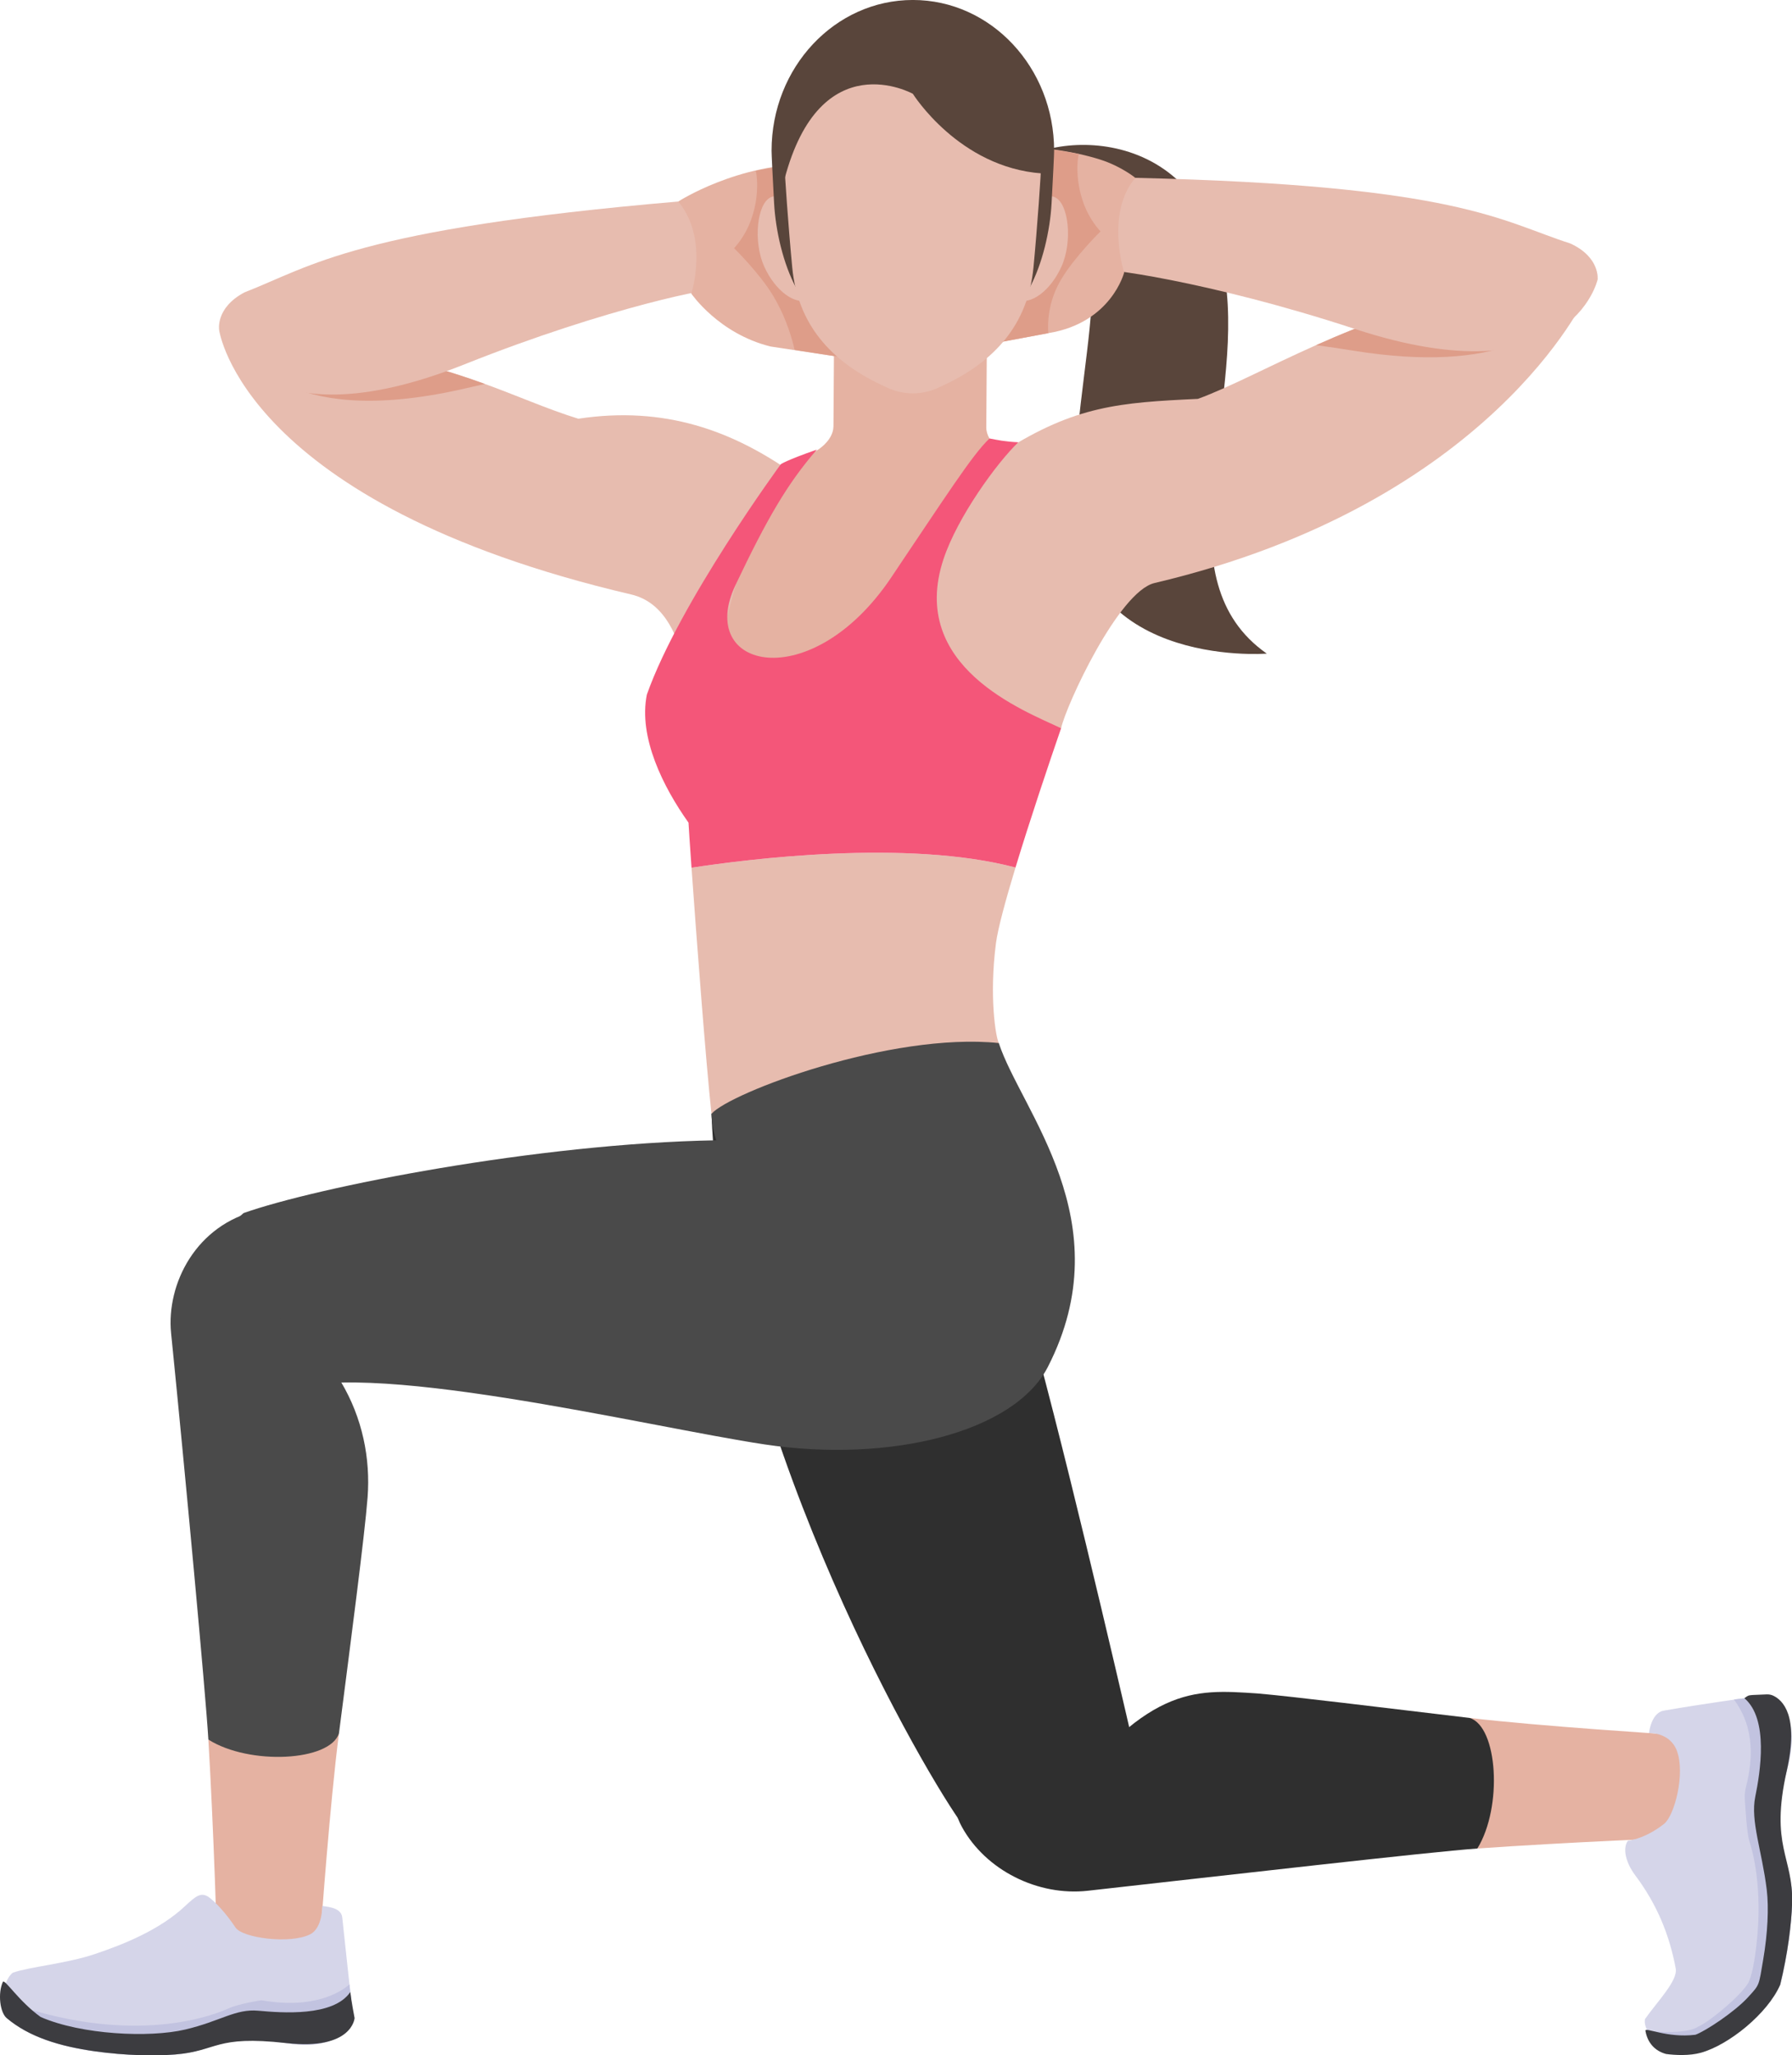
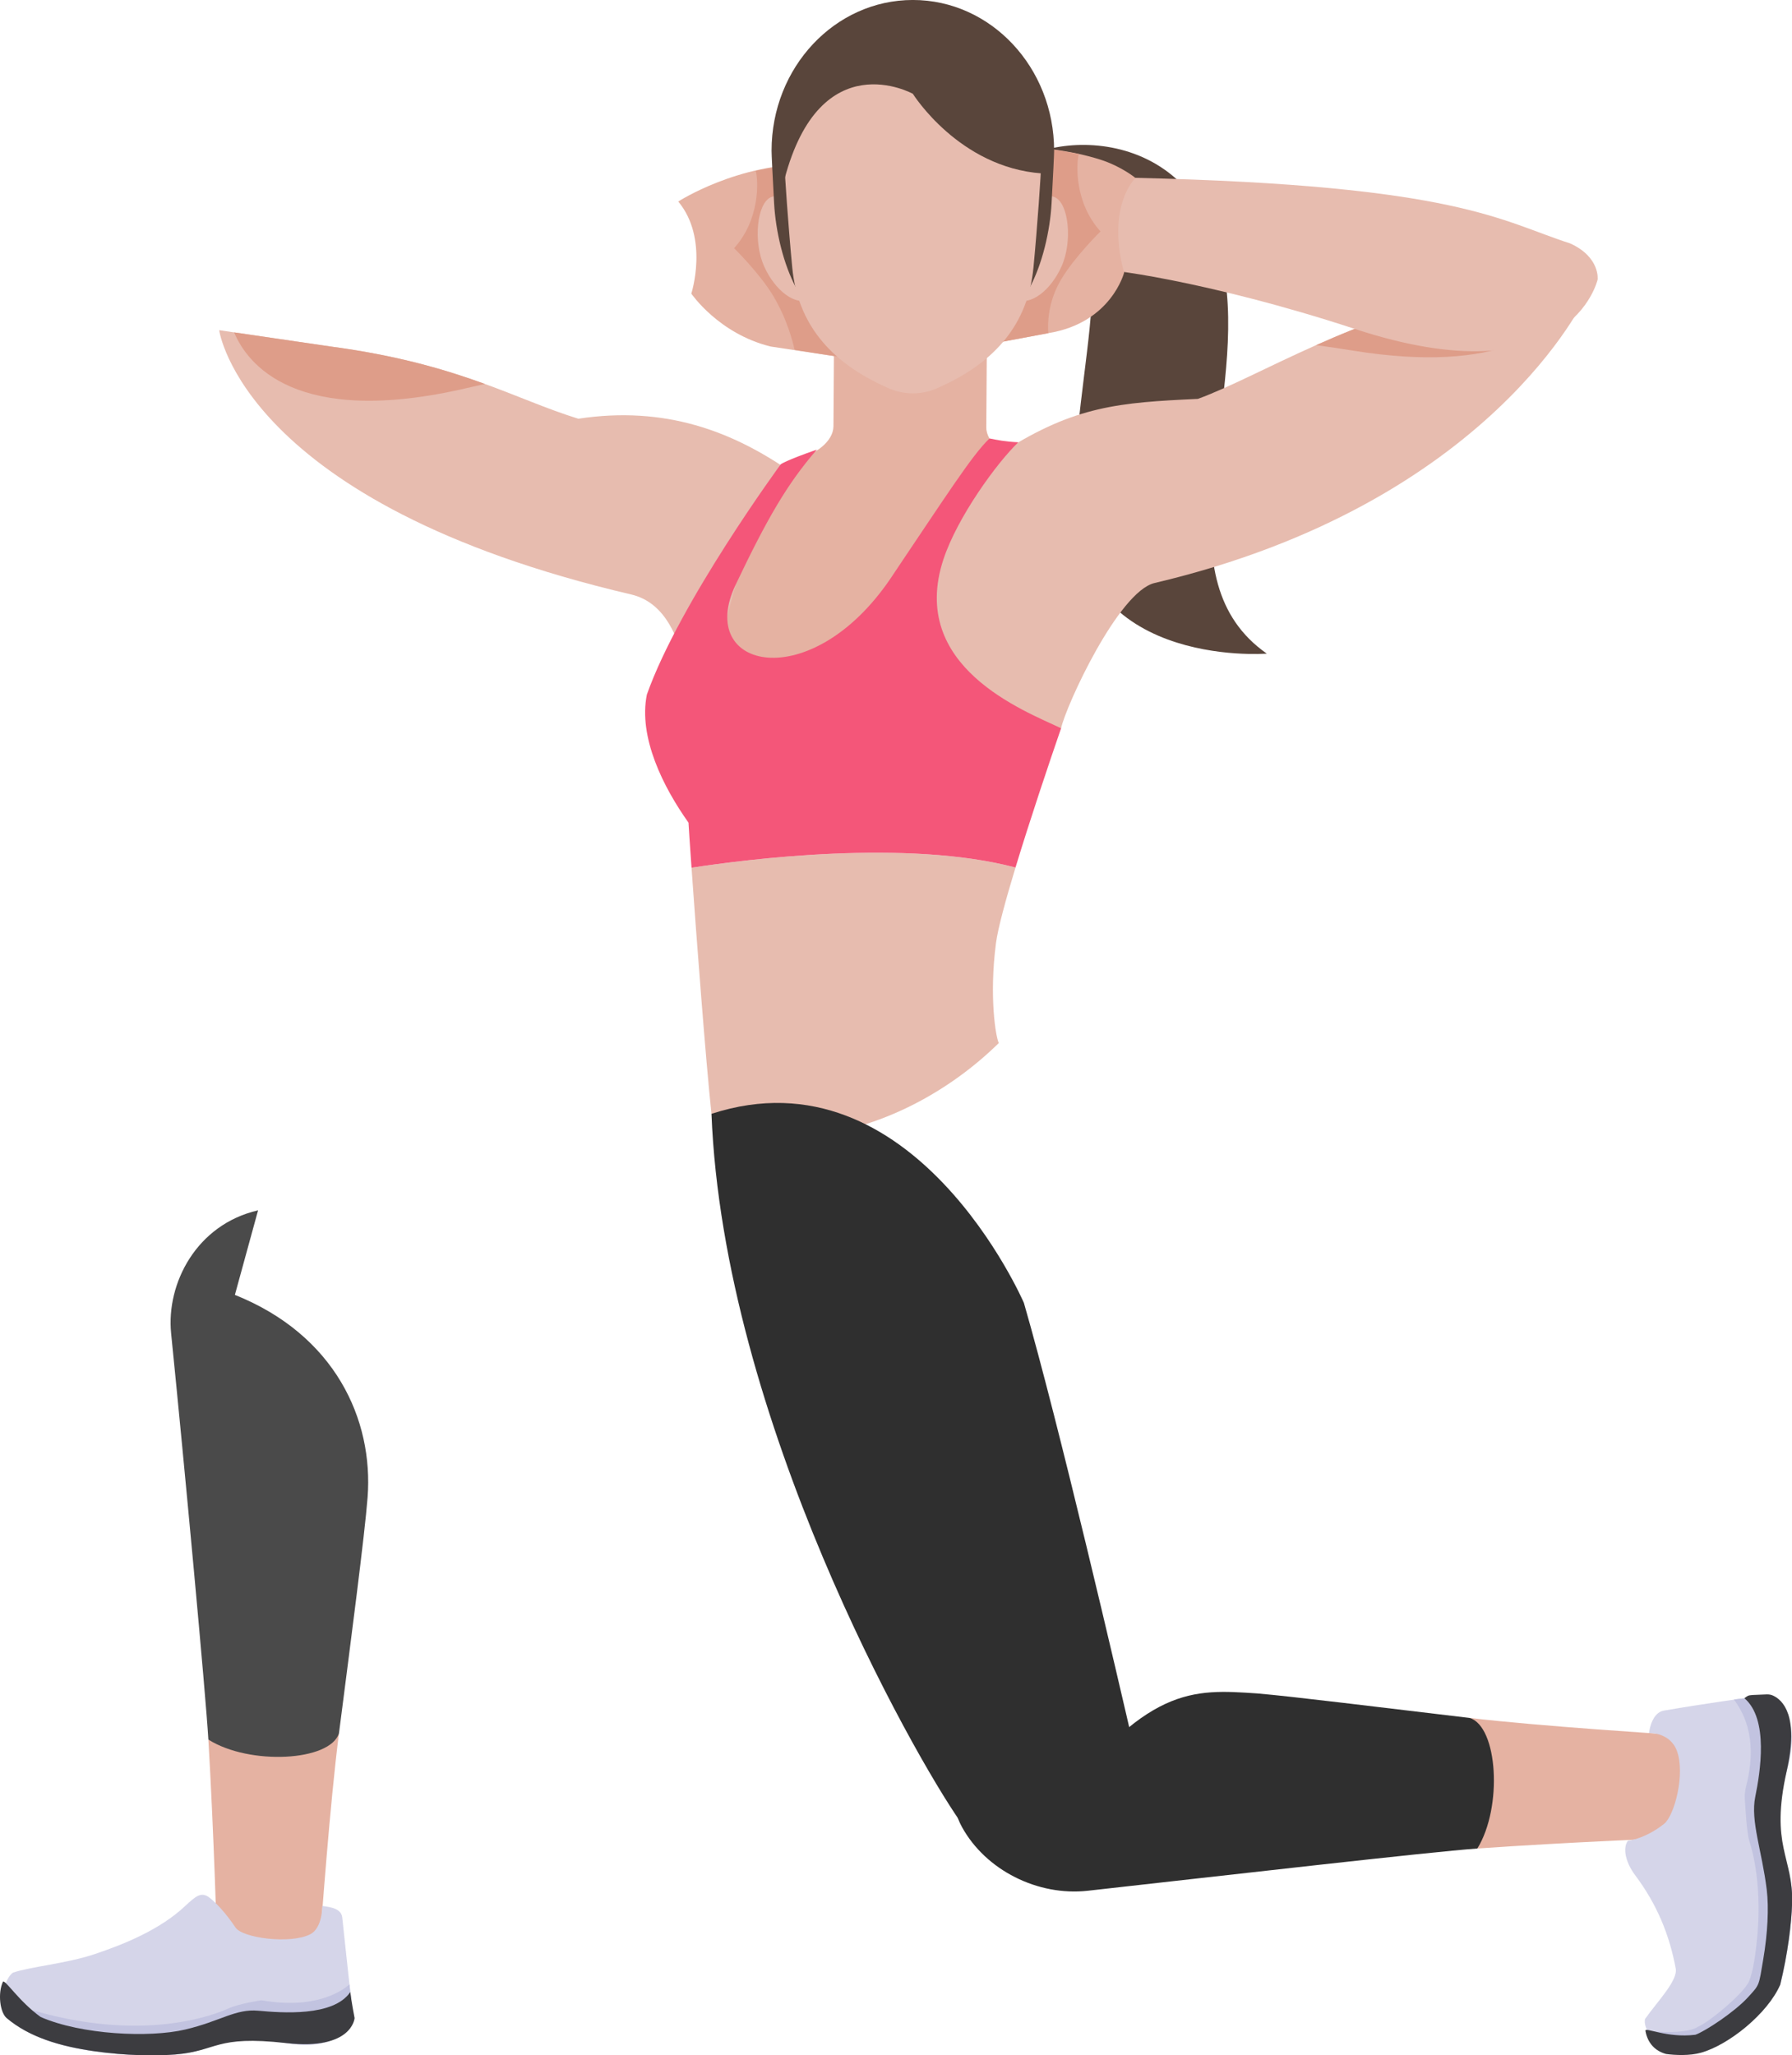
<svg xmlns="http://www.w3.org/2000/svg" height="374.1" preserveAspectRatio="xMidYMid meet" version="1.0" viewBox="0.0 -0.0 326.3 374.1" width="326.3" zoomAndPan="magnify">
  <defs>
    <clipPath id="a">
      <path d="M 295 309 L 326.328 309 L 326.328 374 L 295 374 Z M 295 309" />
    </clipPath>
    <clipPath id="b">
      <path d="M 299 309 L 326.328 309 L 326.328 373 L 299 373 Z M 299 309" />
    </clipPath>
    <clipPath id="c">
      <path d="M 299 308 L 326.328 308 L 326.328 374.129 L 299 374.129 Z M 299 308" />
    </clipPath>
    <clipPath id="d">
      <path d="M 0 344 L 65 344 L 65 374.129 L 0 374.129 Z M 0 344" />
    </clipPath>
    <clipPath id="e">
      <path d="M 3 361 L 65 361 L 65 374.129 L 3 374.129 Z M 3 361" />
    </clipPath>
    <clipPath id="f">
      <path d="M 0 360 L 65 360 L 65 374.129 L 0 374.129 Z M 0 360" />
    </clipPath>
  </defs>
  <g>
    <g id="change1_1">
      <path d="M 223.383 53.223 C 220.332 21.523 190.305 23.719 183.855 30.711 C 178.734 36.262 185.109 36.461 184.906 39.145 C 184.906 39.145 185.977 40.793 186.344 40.758 C 193.574 40.074 198.633 42.43 198.852 52.332 C 198.805 61.691 196.098 73.863 195.465 89.422 C 194.137 121.914 230.664 118.977 230.664 118.977 C 211.551 105.605 225.66 76.906 223.383 53.223" fill="#59453b" />
    </g>
    <g id="change2_1">
      <path d="M 139.031 129.371 L 165.391 119.73 L 170.027 119.766 C 181.059 119.84 189.684 110.273 188.473 99.309 L 186.094 83.801 C 182.953 83.02 179.57 80.586 179.59 77.777 L 179.734 56.656 L 151.902 56.469 L 151.762 77.59 C 151.742 80.398 148.328 82.785 145.57 83.305 C 145.18 83.523 129.312 111.082 129.312 111.082 C 127.953 122.027 128 129.297 139.031 129.371" fill="#e5b2a2" />
    </g>
    <g id="change3_1">
      <path d="M 218.121 72.609 C 229.48 68.449 246.562 57.387 269.746 53.016 L 288.777 53.926 C 288.777 53.926 271.633 91.648 210.219 106.129 C 203.676 107.672 194.105 128.43 193.211 132.562 C 189.539 138.711 169.781 149.777 167.621 154.785 L 137.961 146.086 C 134.086 143.207 175.984 85.695 176.266 85.566 C 179.375 84.129 179.41 83.785 182.785 82.129 C 195.805 73.863 203.867 73.27 218.121 72.609" fill="#e7bcaf" />
    </g>
    <g id="change4_1">
      <path d="M 286.645 53.824 L 269.746 53.016 C 258.223 55.188 248.211 59.016 239.656 62.824 C 241.848 63.125 244.09 63.457 246.387 63.828 C 273.273 68.16 283.082 59.949 286.645 53.824" fill="#de9d89" />
    </g>
    <g id="change3_2">
      <path d="M 200.723 49.316 L 199.711 35.637 L 206.727 32.371 C 265.594 33.727 273.328 40.285 285.926 44.316 C 291.414 46.832 290.906 50.883 290.906 50.883 C 290.906 50.883 286 72.777 246.672 59.867 C 219.805 51.047 199.453 48.484 200.723 49.316" fill="#e7bcaf" />
    </g>
    <g id="change2_2">
      <path d="M 206.727 32.371 C 201.234 38.875 204.691 49.609 204.691 49.609 C 204.691 49.609 202.379 58.785 190.887 60.641 L 174.309 63.703 C 172.641 63.566 173.02 59.023 177.207 56.992 L 183.723 55.25 C 184.324 52.496 176.98 53.602 176.297 53.25 C 178.609 47.109 185.133 40.973 192.738 39.941 C 192.738 39.941 183.301 35.395 180.371 26.871 C 188.098 26.27 195.57 27.527 200.375 29.062 C 204.168 30.277 206.727 32.371 206.727 32.371" fill="#e5b2a2" />
    </g>
    <g id="change3_3">
      <path d="M 105.309 76.219 C 93.742 72.676 83.539 66.188 60.156 63.07 L 39.91 60.105 C 39.91 60.105 44.152 91.648 114.926 108.211 C 121.473 109.742 123.535 116.723 124.652 120.805 C 128.648 126.746 125.094 125.18 127.516 130.066 L 138.148 91.172 C 141.863 88.09 144.219 86.039 143.969 85.867 C 133.312 78.504 121.145 73.824 105.309 76.219" fill="#e7bcaf" />
    </g>
    <g id="change4_2">
      <path d="M 60.156 63.07 L 42.633 60.504 C 44.977 66.117 53.734 77.957 85.102 70.617 C 86.176 70.363 87.238 70.125 88.293 69.891 C 81.156 67.297 72.492 64.715 60.156 63.07" fill="#de9d89" />
    </g>
    <g id="change3_4">
-       <path d="M 129.824 52.906 L 130.172 38.305 L 123.504 36.684 C 64.832 41.715 56.793 48.43 44.473 53.242 C 39.152 56.094 39.91 60.105 39.91 60.105 C 39.91 60.105 46.18 81.648 84.621 66.305 C 110.887 55.824 131.035 51.992 129.824 52.906" fill="#e7bcaf" />
-     </g>
+       </g>
    <g id="change2_3">
      <path d="M 123.504 36.684 C 129.121 43.449 125.879 53.445 125.879 53.445 C 125.879 53.445 130.855 60.75 140.312 63.074 L 157.086 65.613 C 158.738 65.371 158.078 60.859 153.77 59.098 L 147.156 57.766 C 146.387 55.051 153.785 55.695 154.449 55.305 C 151.754 49.32 144.859 43.602 137.203 43.051 C 137.203 43.051 145.824 38.527 148.219 29.84 C 134.355 29.629 123.504 36.684 123.504 36.684" fill="#e5b2a2" />
    </g>
    <g id="change3_5">
      <path d="M 184.91 157.914 C 165.086 152.676 135.848 156.426 125.918 157.953 C 126.797 170.402 128.523 193.23 129.551 202.75 C 132.395 205.715 131.914 208.113 146.172 206.93 C 160.531 205.73 173.203 198.387 181.867 189.867 C 181.324 188.82 180.082 181.457 181.355 171.668 C 181.695 169.043 183.105 163.863 184.91 157.914" fill="#e7bcaf" />
    </g>
    <g id="change5_1">
      <path d="M 184.91 157.914 C 187.543 149.238 191.012 138.93 193.211 132.562 C 186.469 129.371 165.32 121.371 171.793 101.797 C 174.336 94.113 181.512 84.25 185.422 80.504 C 183.133 80.41 181.371 80.062 180.184 79.812 C 177.059 82.734 172.09 90.559 162.176 105.258 C 147.688 126.73 126.586 121.914 133.938 106.465 C 139.586 94.594 143.312 88.078 148.746 81.84 C 143.07 83.82 142.172 84.504 142.172 84.504 C 142.172 84.504 123.719 109.648 117.785 126.434 C 116.215 134.215 120.773 143.289 125.367 149.746 C 125.41 150.609 125.613 153.672 125.918 157.953 C 135.848 156.426 165.086 152.676 184.91 157.914" fill="#f45679" />
    </g>
    <g id="change2_4">
      <path d="M 267.598 312.715 C 280.645 314.25 303.27 315.656 304.133 315.734 C 310.258 316.473 310.504 320.453 309.574 328.516 C 308.914 334.242 307.797 334.508 307.797 334.508 C 306.832 334.426 284.93 335.363 269.008 336.484 C 273.754 326.121 271.406 315.051 267.598 312.715" fill="#e5b2a2" />
    </g>
    <g id="change6_1">
      <path d="M 228.91 308.254 C 235.711 308.836 250.816 310.738 267.598 312.715 C 272.73 314.273 273.652 328.934 269.008 336.484 C 260.453 337.082 222.75 341.418 198.078 344.172 C 188.98 345.188 179.492 340.445 175.156 332.562 C 174.113 330.664 173.582 328.52 173.559 326.352 L 191.188 330.355 C 208.715 306.73 217.145 307.469 228.91 308.254" fill="#2f2f2f" />
    </g>
    <g clip-path="url(#a)" id="change7_1">
      <path d="M 317.633 309.125 C 317.633 309.125 310.965 310.016 302.965 311.379 C 300.895 311.73 300.348 314.699 300.266 315.457 C 300.266 315.457 304.039 315.277 305.328 318.672 C 306.91 322.832 304.906 330.504 303.004 332 C 299.422 334.816 296.426 335.066 296.426 335.066 C 295.434 336.379 295.973 338.984 297.738 341.34 C 301.758 346.691 304 352.273 305.129 358.336 C 305.535 360.531 301.758 364.359 299.535 367.523 C 299.066 369.824 302.547 373.453 304.898 373.273 C 310.598 372.836 314.73 371.918 324.148 361.297 C 325.527 355.68 326.211 350.16 326.316 346.414 C 326.562 338 321.684 335.984 325.344 322.348 C 329.004 308.707 317.633 309.125 317.633 309.125" fill="#d5d5e9" />
    </g>
    <g clip-path="url(#b)" id="change8_2">
      <path d="M 320.301 309.125 C 320.301 309.125 318.586 308.969 315.727 309.352 C 316.926 311.07 320.367 315.746 317.949 325.145 C 317.754 325.898 317.66 326.676 317.711 327.453 C 317.809 328.91 318.043 333.641 318.555 335.207 C 319.059 336.73 321.059 343.566 319.809 354.16 C 319.453 357.176 319.105 359.02 318.508 360.582 C 317.691 362.727 311.094 368.207 309.109 368.957 C 309.109 368.957 307.504 370.438 299.613 369.672 L 304.516 372.66 L 313.477 370.207 L 321.777 363.977 L 322.461 361.297 L 324.148 361.297 C 325.527 355.68 326.211 350.16 326.32 346.414 C 326.562 338 321.684 335.984 325.344 322.348 C 329.004 308.707 320.301 309.125 320.301 309.125" fill="#c2c3e0" />
    </g>
    <g clip-path="url(#c)" id="change9_2">
      <path d="M 322.914 308.676 C 322.535 308.492 322.117 308.414 321.691 308.43 C 321.078 308.449 320.027 308.488 319.109 308.539 C 318.238 308.59 318.164 308.746 317.633 309.125 C 322.109 312.93 320.508 322.66 319.609 327.074 C 318.711 331.496 320.836 336.895 321.699 343.977 C 322.105 347.289 321.867 351.926 321.059 356.691 C 320.23 361.559 320.449 361.195 318.305 363.543 C 315.82 366.266 310.445 369.785 308.703 370.387 C 303.473 371.035 299.48 368.91 299.613 369.672 C 299.996 371.895 301.375 373.348 303.367 373.887 C 305.012 374.109 307.645 374.238 309.723 373.656 C 314.832 372.227 321.879 366.504 324.148 361.297 C 325.527 355.68 326.211 350.16 326.32 346.414 C 326.562 338 322.246 336.121 325.344 322.348 C 327.625 312.199 324.562 309.477 322.914 308.676" fill="#3c3c40" />
    </g>
    <g id="change6_2">
      <path d="M 129.551 202.75 C 131.742 258.34 166.297 319.352 174.801 331.5 C 180.977 340.316 190.754 339.809 199.801 333.973 C 201.746 332.719 203.465 331.102 204.816 329.16 C 206.895 326.18 207.453 322.395 206.641 318.852 C 203.488 305.137 192.887 259.473 186.438 237.164 C 186.438 237.164 166.406 190.746 129.551 202.75" fill="#2f2f2f" />
    </g>
    <g id="change10_1">
-       <path d="M 181.867 189.867 C 162.207 187.84 132.887 198.898 129.551 202.75 C 129.582 204.324 129.895 205.934 130.43 207.566 C 97.805 208.137 57.664 216.094 44.34 220.82 C 38.094 226.086 35.148 232.562 38.234 242.871 C 38.898 245.09 39.973 247.191 41.461 249.031 C 43.746 251.855 47.602 255.27 50.852 253.648 C 64.727 246.73 117.75 259.707 139.219 262.926 C 162.082 266.355 184.707 260.715 190.805 248.812 C 204.387 222.312 185.922 202.227 181.867 189.867" fill="#4a4a4a" />
-     </g>
+       </g>
    <g id="change2_5">
      <path d="M 61.723 315.504 C 60.047 328.531 58.484 350.629 58.398 351.492 C 57.035 353.262 53.527 358.324 45.477 357.309 C 39.754 356.586 39.5 355.469 39.5 355.469 C 39.594 354.504 38.891 332.594 37.941 316.656 C 48.254 321.516 59.348 319.285 61.723 315.504" fill="#e5b2a2" />
    </g>
    <g id="change10_2">
      <path d="M 66.934 272.562 C 66.414 279.371 63.879 298.746 61.723 315.504 C 60.109 320.621 45.441 321.383 37.941 316.656 C 37.434 308.098 33.648 267.426 31.16 242.727 C 30.238 233.617 35.789 222.883 46.992 220.316 L 42.77 235.707 C 60.996 242.996 68.016 258.391 66.934 272.562" fill="#4a4a4a" />
    </g>
    <g clip-path="url(#d)" id="change7_2">
      <path d="M 17.355 373.41 C 10.855 372.5 5.297 370.793 1.223 367.359 C -0.461 365.945 0.551 360.297 2.367 359.074 C 5.586 357.98 12.082 357.434 17.238 355.707 C 22.688 353.883 29.152 351.234 33.703 346.961 C 35.703 345.082 36.574 344.457 37.895 345.246 C 37.895 345.246 39.988 346.578 42.898 350.887 C 44.16 352.762 52.801 353.941 56.469 352.105 C 58.758 350.961 58.68 346.918 58.68 346.918 C 59.137 347.102 62.109 347.062 62.316 349.012 C 62.992 355.43 64.055 365.082 64.055 365.082 C 64.055 365.082 65.145 373.902 52.125 371.902 C 39.109 369.902 39.742 373.336 31.918 373.973 C 28.316 374.266 22.895 374.188 17.355 373.41" fill="#d5d5e9" />
    </g>
    <g clip-path="url(#e)" id="change8_1">
      <path d="M 64.055 365.082 C 64.055 365.082 63.883 363.504 63.633 361.219 C 62.105 362.555 57.266 365.793 47.609 364.105 C 47.609 364.105 43.609 364.68 41.516 365.629 C 39.418 366.582 26.082 372.109 4.934 365.629 L 3.832 369.188 C 7.555 371.422 12.145 372.68 17.355 373.41 C 22.895 374.188 28.316 374.266 31.918 373.973 C 39.742 373.336 39.109 369.902 52.125 371.902 C 65.145 373.902 64.055 365.082 64.055 365.082" fill="#c2c3e0" />
    </g>
    <g clip-path="url(#f)" id="change9_1">
      <path d="M 64.566 367.348 C 64.566 367.348 63.949 364.121 63.785 362.609 C 60.715 367.152 51.223 366.391 47.039 366.012 C 42.848 365.629 40.18 367.918 33.703 369.441 C 27.227 370.965 14.844 370.395 7.41 367.156 C 3.41 364.297 0.812 360.105 0.516 360.766 C -0.422 362.875 -0.02 366.312 1.223 367.359 C 5.297 370.793 10.855 372.5 17.355 373.41 C 22.895 374.188 28.316 374.266 31.918 373.973 C 39.742 373.336 39.039 370.441 52.125 371.902 C 64.188 373.25 64.566 367.348 64.566 367.348" fill="#3c3c40" />
    </g>
    <g id="change4_3">
      <path d="M 148.445 55.652 C 150.258 55.438 152.215 55.496 152.543 55.305 L 162.762 54.719 L 160.684 28.484 C 156.211 28.965 151.332 29.504 146.312 29.84 C 143.465 30.062 140.266 30.578 137.609 31.082 C 138.086 32.852 138.43 39.934 133.664 45.176 C 133.664 45.176 138.34 49.75 140.809 53.887 C 143.328 58.109 144.352 62.191 144.691 63.691 L 153.812 65.117 L 155.898 63.387 C 155.531 61.91 154.266 60.078 151.867 59.098 C 151.867 59.098 148.141 55.699 148.445 55.652" fill="#de9d89" />
    </g>
    <g id="change4_4">
      <path d="M 171.289 51.672 L 173.367 25.438 C 177.84 25.918 182.719 26.453 187.738 26.789 C 190.586 27.016 193.785 27.527 196.438 28.035 C 195.965 29.805 195.621 36.883 200.387 42.125 C 200.387 42.125 195.711 46.699 193.238 50.84 C 190.723 55.059 190.754 59.07 190.887 60.641 L 178.465 62.977 L 171.289 51.672" fill="#de9d89" />
    </g>
    <g id="change3_6">
      <path d="M 139.137 48.477 C 141.145 52.961 144.832 55.676 147.375 54.535 C 149.914 53.395 150.605 46.449 148.598 41.965 C 146.59 37.48 142.898 34.766 140.355 35.906 C 137.816 37.043 137.125 43.988 139.137 48.477" fill="#e7bcaf" />
    </g>
    <g id="change3_7">
      <path d="M 193.301 48.477 C 191.289 52.961 187.602 55.676 185.059 54.535 C 182.52 53.395 181.828 46.449 183.836 41.965 C 185.848 37.48 189.535 34.766 192.078 35.906 C 194.617 37.043 195.309 43.988 193.301 48.477" fill="#e7bcaf" />
    </g>
    <g id="change1_2">
      <path d="M 145.008 52.48 L 187.426 52.48 C 189.824 48.07 191.207 41.992 191.48 36.98 C 191.758 31.848 191.941 28.176 191.941 27.434 C 191.941 12.281 180.426 -0.004 166.219 -0.004 C 152.012 -0.004 140.492 12.281 140.492 27.434 C 140.492 28.176 140.676 31.848 140.953 36.98 C 141.227 41.992 142.609 48.07 145.008 52.48" fill="#59453b" />
    </g>
    <g id="change3_8">
      <path d="M 166.219 5.152 C 153.32 5.152 142.863 16.305 142.863 30.059 C 142.863 31.418 143.543 41.227 144.258 48.703 C 145.25 59.098 151.391 65.754 160.34 69.992 L 161.484 70.531 C 164.5 71.961 167.938 71.961 170.949 70.531 L 172.094 69.992 C 181.047 65.754 187.184 59.098 188.18 48.703 C 188.895 41.227 189.566 31.418 189.566 30.059 C 189.566 16.305 179.113 5.152 166.219 5.152" fill="#e7bcaf" />
    </g>
    <g id="change1_3">
      <path d="M 190.012 24.496 C 190.012 11.355 179.355 0.703 166.219 0.703 C 153.078 0.703 142.426 11.355 142.426 24.496 C 142.426 24.754 142.453 25.262 142.504 25.941 C 142.469 26.465 142.426 26.984 142.426 27.516 C 142.426 28.133 142.582 30.078 142.824 32.703 C 149.363 7.703 166.219 17.074 166.219 17.074 C 166.219 17.074 174.586 30.48 189.715 31.566 C 189.895 29.523 190.012 28.039 190.012 27.516 C 190.012 26.984 189.965 26.469 189.93 25.945 C 189.98 25.258 190.012 24.758 190.012 24.496" fill="#59453b" />
    </g>
  </g>
</svg>